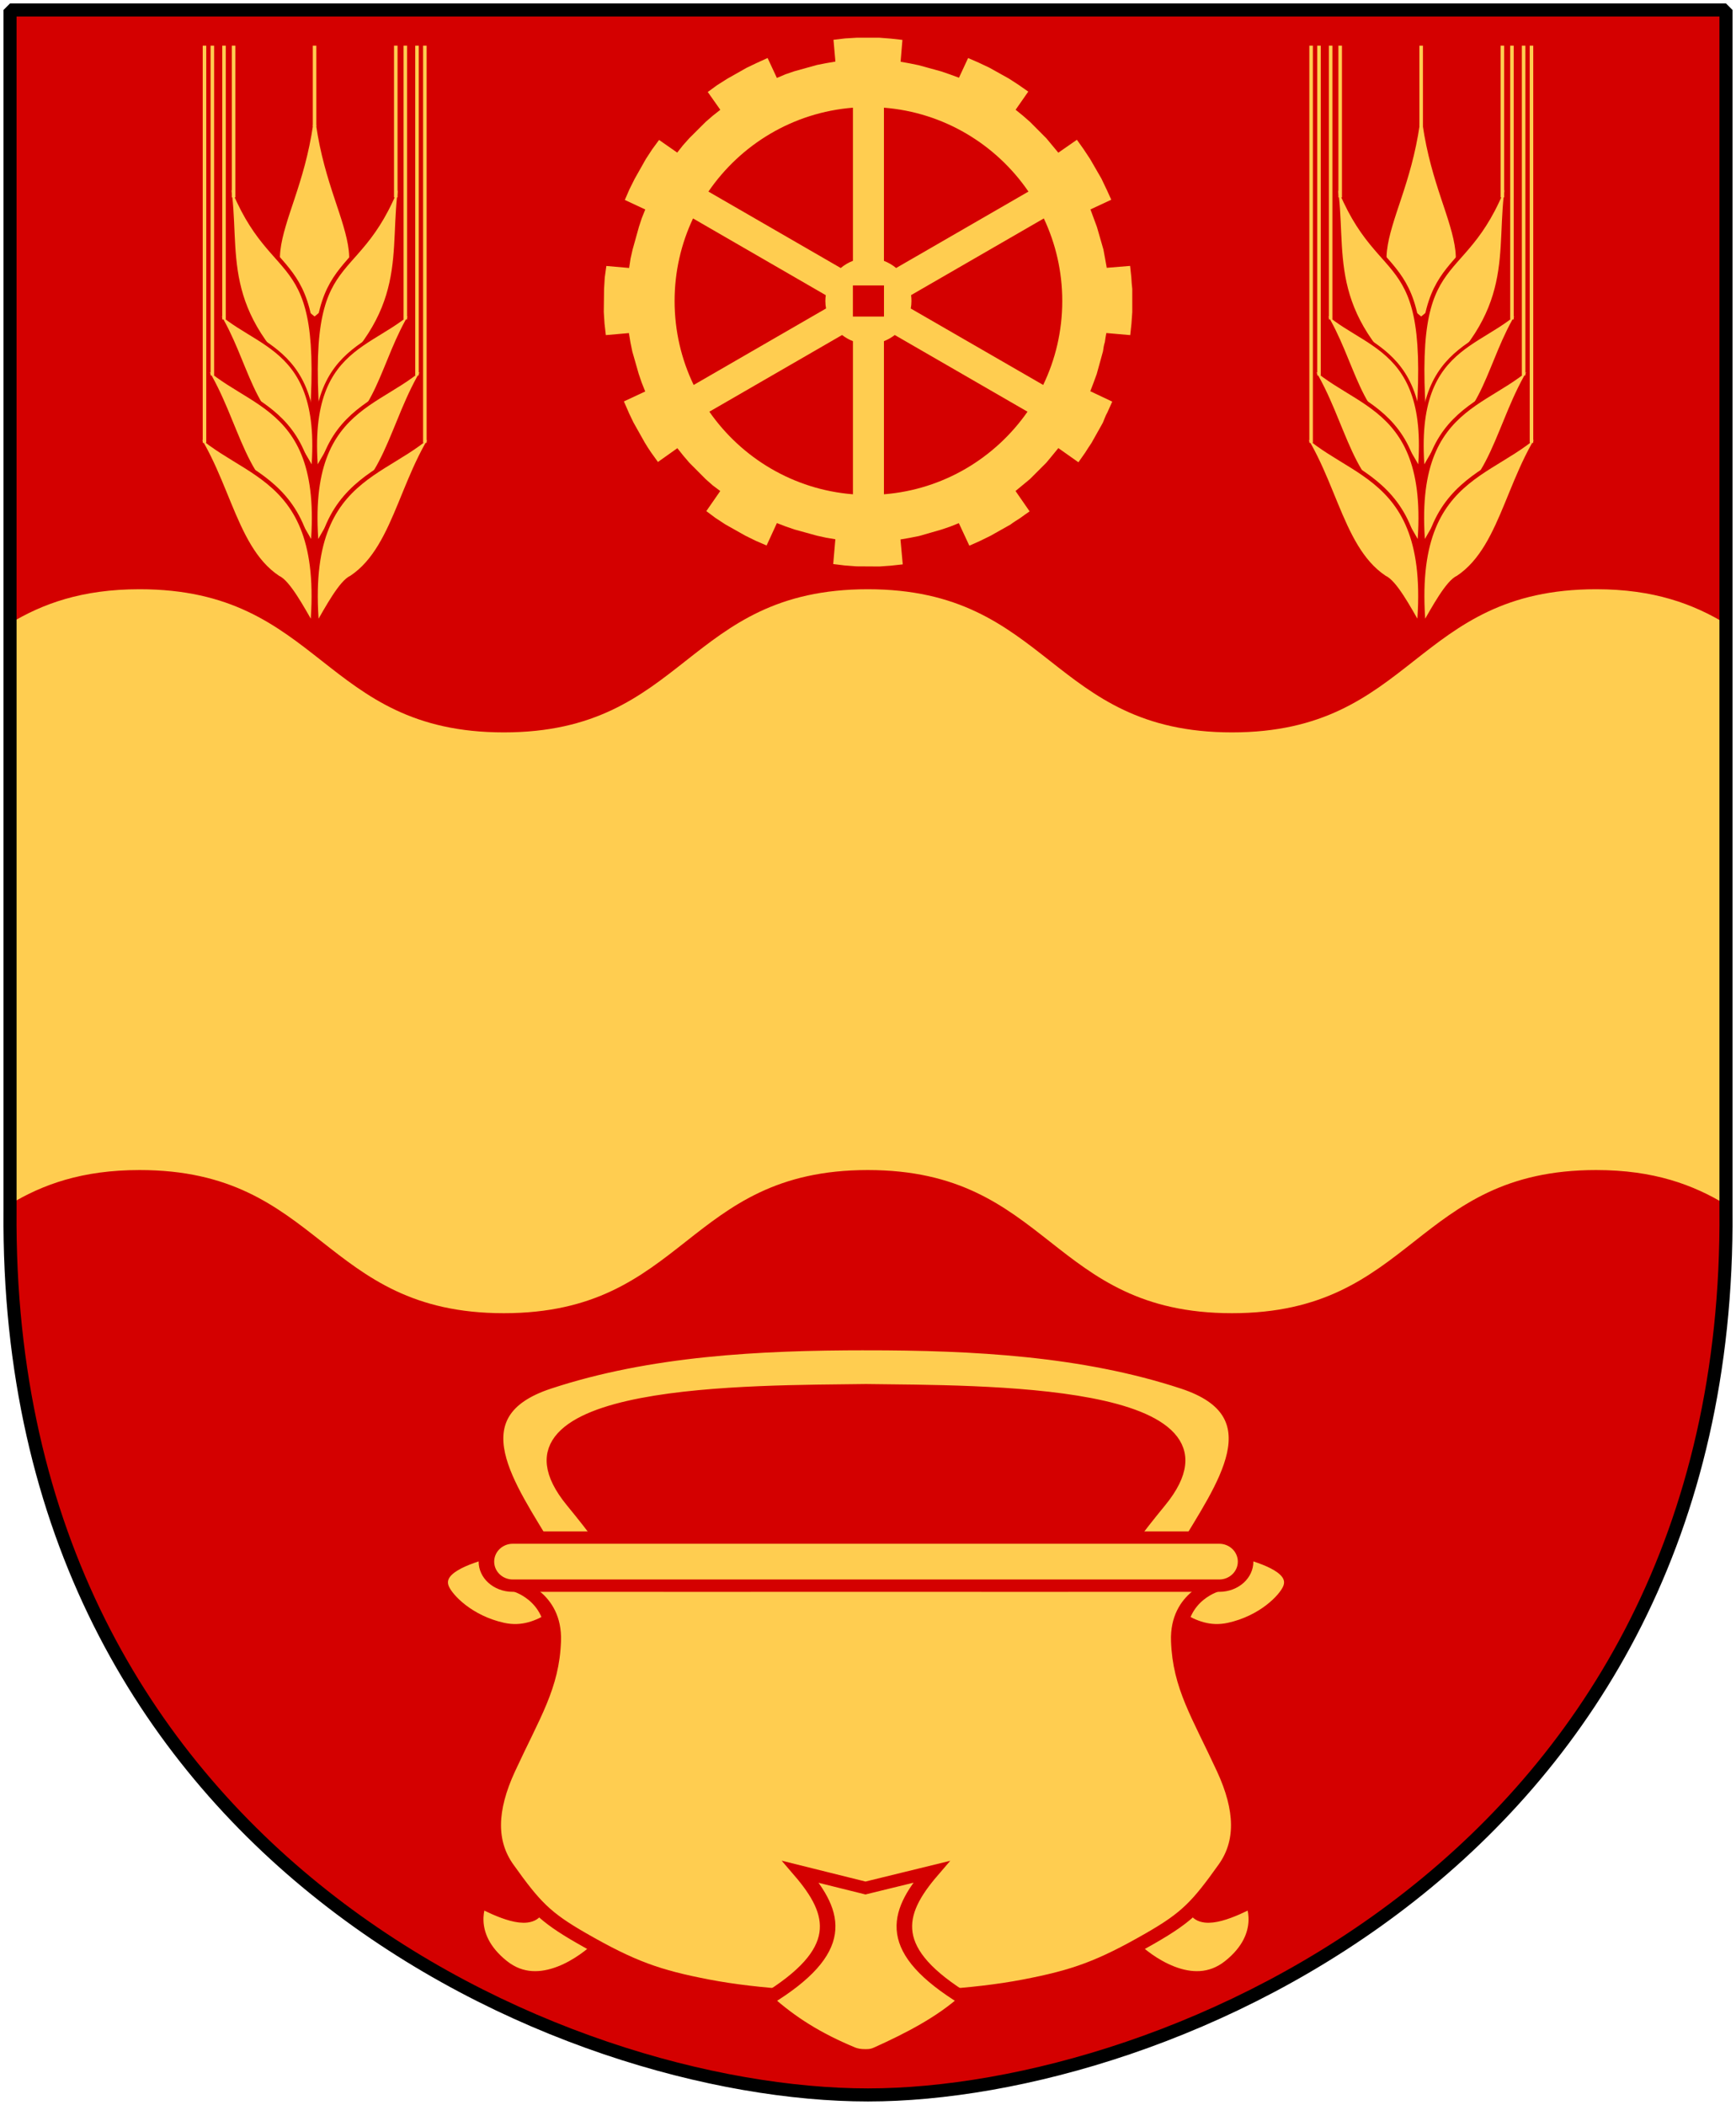
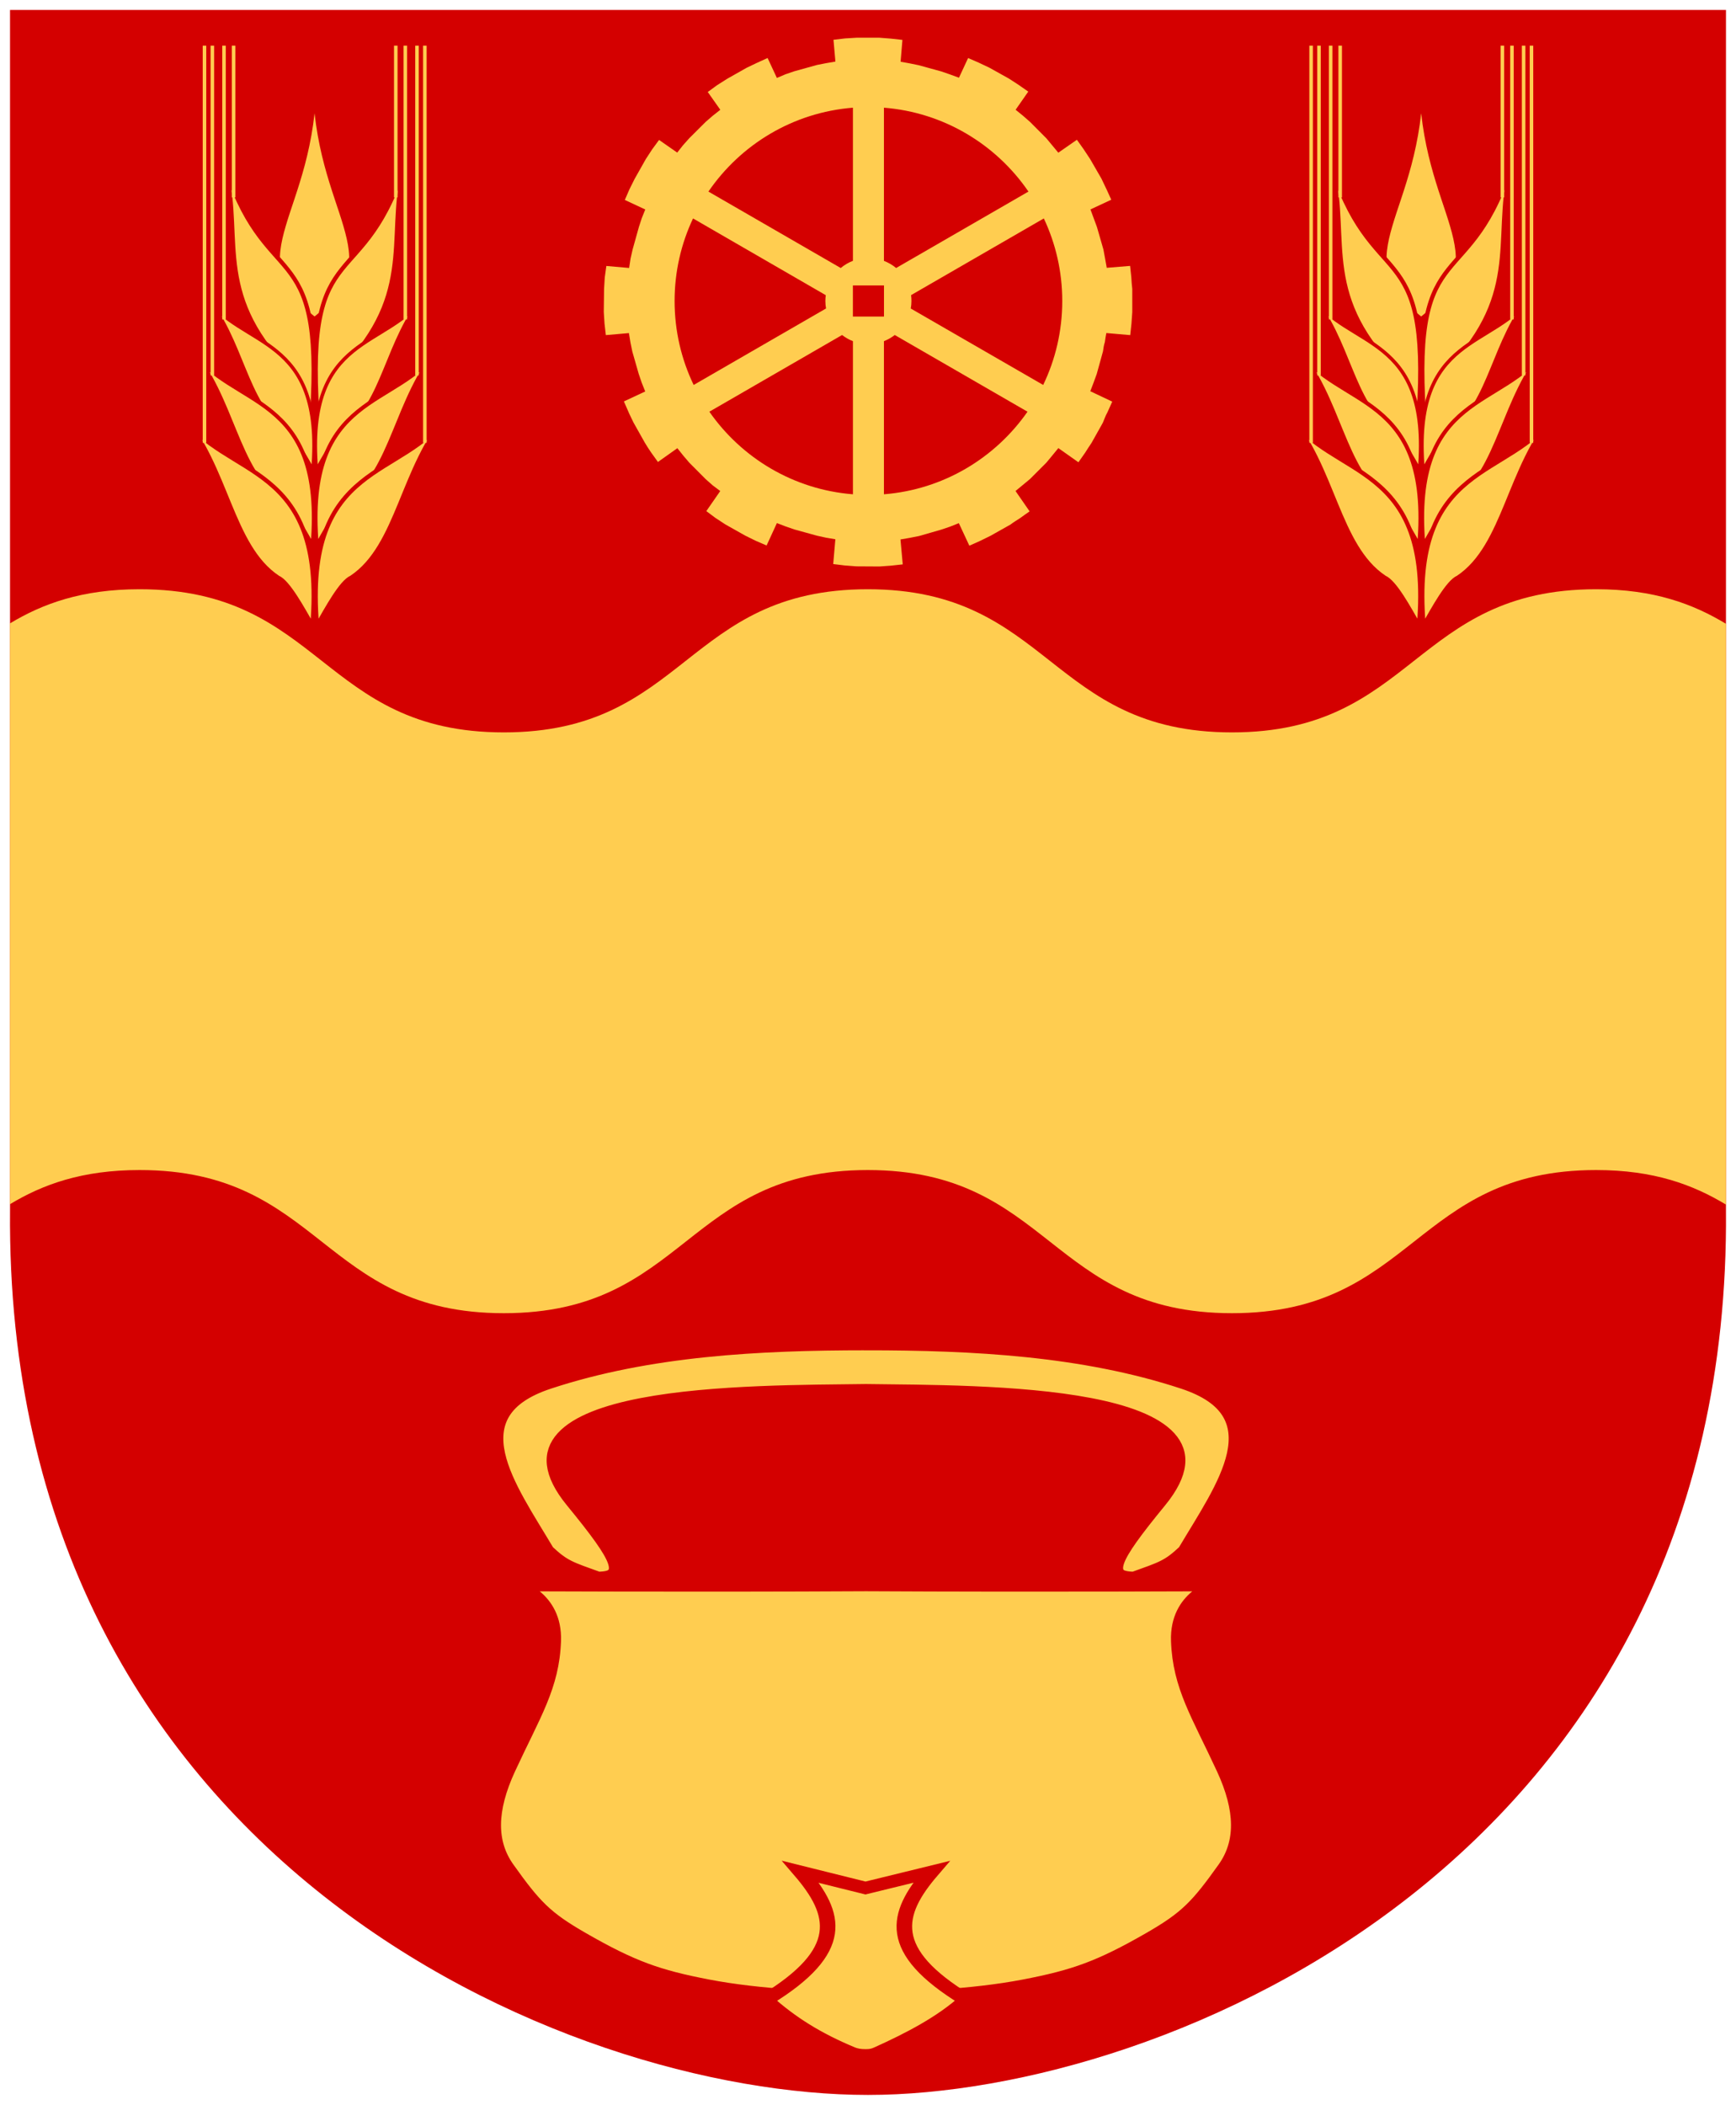
<svg xmlns="http://www.w3.org/2000/svg" xmlns:xlink="http://www.w3.org/1999/xlink" version="1.0" width="251" height="304.2" id="svg4166">
  <defs id="defs4168" />
  <path d="m 249.55,1.44 -124.05,0 -124.051,0 0,173.497 c -0.767,93.721 80.289,127.82 124.051,127.82 42.994,0 124.818,-34.099 124.051,-127.82 l 0,-173.497 z" id="Shield" style="fill:#d40000" />
  <path d="m 20.188,85.156 c -8.348,0 -14.019,2.091 -18.75,4.938 l 0,83.938 c 4.731,-2.847 10.402,-4.938 18.75,-4.938 26.322,0 26.334,20.688 52.656,20.688 26.322,0 26.303,-20.688 52.625,-20.688 26.322,0 26.334,20.688 52.656,20.688 26.322,0 26.334,-20.688 52.656,-20.688 8.373,0 14.041,2.136 18.781,5 l 0,-83.938 c -4.741,-2.864 -10.408,-5 -18.781,-5 -26.322,0 -26.334,20.688 -52.656,20.688 -26.322,1e-5 -26.334,-20.688 -52.656,-20.688 -26.322,0 -26.303,20.688 -52.625,20.688 -26.322,1e-5 -26.334,-20.688 -52.656,-20.688 z" id="Vag-bjalke" style="fill:#ffcd50" />
  <g transform="matrix(0.281,0,0,0.223,-138.379,183.105)" id="Cauldron" style="fill:#ffcd50;stroke:#d40000;stroke-width:8">
    <use transform="matrix(-1,0,0,1,1876.091,0)" id="use1932" x="0" y="0" width="603" height="763" xlink:href="#path12998" />
-     <path d="m 774.829,361.539 c -0.212,8.277 -1.248,42.343 -7.004,55.819 -3.587,8.398 -17.943,0.514 -28.652,-6.579 0,0 -8.913,21.55 11.249,41.811 19.95,20.049 44.54,-4.084 51.149,-12.522 l -2.122,-64.52 c -6.779,-7.048 -14.462,-12.591 -24.62,-14.008 z" id="path12998" />
    <use transform="matrix(-1,0,0,1,1876.091,0)" id="use4334" x="0" y="0" width="603" height="763" xlink:href="#path12104" />
-     <path d="m 1131.897,184.493 c 12.411,4.234 28.663,11.376 24.623,23.62 -2.278,6.904 -13.334,21.382 -31.22,26.342 -10.877,3.017 -19.505,-1.769 -26.357,-7.006" id="path12104" />
    <path d="m 938.046,49.993 c -55.164,0 -111.886,3.673 -163.58,25.119 -48.701,20.204 -20.569,66.83 -0.863,108.702 8.467,9.987 11.532,10.901 26.433,17.672 16.144,-0.295 12.35,-10.954 -12.518,-49.17 -47.895,-73.603 92.292,-71.492 150.529,-72.474 58.237,0.981 198.424,-1.13 150.529,72.474 -24.868,38.216 -28.662,48.876 -12.518,49.17 14.901,-6.771 17.965,-7.685 26.433,-17.672 19.706,-41.871 47.837,-88.498 -0.863,-108.702 C 1049.931,53.666 993.21,49.993 938.046,49.993 z" id="path5080" />
    <path d="m 938.046,206.136 c 89.972,0.629 181.026,0 181.026,0 0,0 -20.928,6.418 -20.091,36.275 0.837,29.857 10.586,48.083 23.439,83.153 9.766,26.648 9.852,47.198 0.558,63.62 -13.903,24.566 -19.532,32.035 -38.507,45.762 -25.654,18.559 -38.977,24.454 -64.737,30.694 -27.25,6.602 -59.54,8.129 -81.689,7.924 -22.149,0.205 -54.438,-1.323 -81.689,-7.924 -25.76,-6.24 -39.082,-12.135 -64.736,-30.694 -18.975,-13.727 -24.604,-21.196 -38.507,-45.762 -9.294,-16.422 -9.208,-36.972 0.558,-63.62 12.853,-35.07 22.602,-53.296 23.439,-83.153 0.837,-29.857 -20.091,-36.275 -20.091,-36.275 0,0 91.054,0.629 181.026,0 z" id="use4323" />
    <path d="m 937.773,510.887 c -2.831,-0.008 -5.047,-0.41 -7.448,-1.67 -17.895,-9.389 -31.379,-20.049 -43.859,-34.169 41.671,-31.934 36.574,-55.771 17.977,-83.037 l 33.33,10.446 33.874,-10.446 c -18.597,27.266 -23.693,51.103 17.977,83.037 -12.501,14.144 -28.775,24.768 -45.295,34.169 -2.184,1.243 -3.726,1.678 -6.557,1.67 z" id="path12108" />
-     <path d="m 756.305,175.362 363.481,0 c 7.52,0 13.574,6.946 13.574,15.575 0,8.629 -6.054,15.575 -13.574,15.575 l -363.481,0 c -7.52,0 -13.574,-6.946 -13.574,-15.575 0,-8.629 6.054,-15.575 13.574,-15.575 z" id="rect1929" />
  </g>
  <path d="m 123.321,15.563 c -8.677,0.687 -16.241,5.328 -20.894,12.124 l 19.131,11.046 c 0.522,-0.439 1.116,-0.79 1.763,-1.04 l 0,-22.13 z m 4.483,0 0,22.138 c 0.645,0.25 1.243,0.595 1.763,1.032 L 148.698,27.687 C 144.044,20.892 136.481,16.25 127.804,15.563 z m -27.601,16.004 c -1.708,3.621 -2.667,7.66 -2.667,11.928 0,4.347 0.989,8.466 2.758,12.139 l 19.139,-11.054 c -0.062,-0.352 -0.098,-0.708 -0.098,-1.077 0,-0.285 0.023,-0.569 0.06,-0.844 L 100.203,31.568 z m 50.718,0 -19.192,11.084 c 0.038,0.278 0.053,0.564 0.053,0.851 0,0.372 -0.035,0.731 -0.098,1.085 l 19.146,11.046 c 1.769,-3.673 2.758,-7.792 2.758,-12.139 0,-4.267 -0.959,-8.306 -2.667,-11.928 z m -29.168,16.848 -19.191,11.084 c 4.664,6.691 12.164,11.255 20.759,11.935 l 0,-22.13 c -0.568,-0.219 -1.094,-0.522 -1.567,-0.889 z m 7.618,0 c -0.473,0.367 -1,0.669 -1.567,0.889 l 0,22.13 c 8.595,-0.68 16.094,-5.245 20.759,-11.935 L 129.371,48.416 z m -14.516,-38.12 -1.285,0.441 -1.244,0.528 -1.343,-2.881 -1.577,0.718 -1.462,0.699 -2.816,1.594 -1.461,0.927 -1.335,0.973 1.814,2.573 -1.09,0.859 -1.012,0.875 -2.383,2.373 -0.909,1.02 -0.839,1.058 -2.623,-1.828 -0.997,1.359 -0.92,1.411 -1.614,2.857 -0.752,1.508 -0.668,1.539 2.956,1.375 -0.503,1.252 -0.419,1.282 -0.906,3.246 -0.299,1.314 -0.208,1.359 -3.291,-0.289 -0.23,1.65 -0.103,1.696 -0.04,3.298 0.104,1.652 0.195,1.697 3.335,-0.293 0.219,1.335 0.276,1.344 0.922,3.217 0.428,1.256 0.512,1.287 -3.082,1.437 0.763,1.748 0.626,1.304 1.634,2.903 0.429,0.694 0.471,0.71 1,1.392 2.806,-1.992 0.845,1.061 0.889,1.041 2.373,2.383 0.986,0.873 1.108,0.834 -2.013,2.903 1.317,0.982 1.439,0.942 2.878,1.621 1.501,0.738 1.581,0.683 1.489,-3.237 1.238,0.475 1.296,0.448 3.26,0.9 1.307,0.285 1.352,0.229 -0.311,3.582 1.637,0.201 1.71,0.132 3.341,0.02 1.646,-0.119 1.719,-0.188 -0.328,-3.599 1.314,-0.227 1.365,-0.268 3.246,-0.935 1.256,-0.428 1.258,-0.499 1.518,3.255 1.482,-0.656 1.556,-0.761 2.917,-1.641 0.326,-0.24 0.348,-0.232 0.716,-0.457 0.682,-0.493 0.688,-0.479 -2.038,-2.942 2.088,-1.727 2.368,-2.367 0.875,-1.057 0.861,-1.05 2.902,2.049 0.969,-1.381 0.446,-0.699 0.474,-0.712 1.629,-2.899 0.312,-0.759 0.167,-0.394 0.195,-0.371 0.697,-1.552 -3.173,-1.501 0.475,-1.238 0.461,-1.267 0.9,-3.26 0.104,-0.68 0.073,-0.332 0.094,-0.324 0.096,-0.659 0.117,-0.651 3.454,0.301 0.181,-1.68 0.117,-1.668 -0.002,-3.313 -0.083,-0.855 -0.055,-0.833 -0.175,-1.654 -3.377,0.277 -0.241,-1.343 -0.242,-1.308 -0.935,-3.246 -0.47,-1.271 -0.47,-1.271 3.01,-1.404 -0.597,-1.317 -0.82,-1.722 -1.636,-2.832 -0.949,-1.434 -0.965,-1.356 -2.689,1.867 -1.721,-2.073 -2.373,-2.383 -1.035,-0.903 -1.043,-0.846 1.828,-2.623 -1.402,-0.977 -1.383,-0.898 -2.843,-1.585 -1.551,-0.732 -1.518,-0.66 -1.322,2.843 -1.309,-0.477 -1.254,-0.432 -3.239,-0.892 -1.357,-0.279 -1.281,-0.227 0.264,-3.157 -1.701,-0.189 -1.674,-0.131 -3.242,0.004 -1.688,0.103 -1.662,0.196 0.277,3.15 -1.364,0.233 -1.301,0.256 -3.26,0.906 z m 8.46,35.452 4.497,0 0,-4.497 -4.497,0 0,4.497" id="Cogwheel-6spokes-square" style="fill:#ffcd50;fill-rule:evenodd" />
  <g transform="matrix(0.611,0,0,0.611,49.398,-10.306)" id="Rye" style="fill:#ffcd50;stroke:#d40000">
    <path d="M -6.41,92.37 C -16.397,84.407 -16.111,78.451 -13.731,70.259 c 2.38,-8.192 7.261,-18.621 7.321,-35.528 0.06,16.908 4.941,27.336 7.321,35.528 C 3.291,78.451 3.577,84.407 -6.41,92.37 z" id="use5925" />
    <use transform="matrix(-1,0,0,1,-12.766,3.2590435e-8)" id="use5923" x="0" y="0" width="251" height="304.2" xlink:href="#v-korn" />
    <g transform="translate(-47.904,0)" id="v-korn">
      <path d="m 19.685,54.096 c 9.933,33.332 24.114,17.033 21.22,60.891 -3.579,-1.978 -4.971,-10.373 -7.416,-12.421 C 17.188,84.555 24.966,71.106 19.685,54.096 z" id="path10793" />
      <path d="m 15.401,86.623 c 8.596,12.936 28.478,8.869 25.71,41.439 -1.993,-3.455 -4.734,-8.556 -6.762,-9.431 -9.244,-6.159 -9.909,-21.695 -18.948,-32.009 z" id="path10795" style="stroke-width:0.828" />
      <path d="m 12.039,99.181 c 9.691,14.584 32.106,9.998 28.985,46.718 -2.247,-3.895 -5.337,-9.646 -7.624,-10.632 -10.421,-6.943 -11.171,-24.458 -21.362,-36.086 z" id="path10797" style="stroke-width:0.934" />
      <path d="M 9.929,114.826 C 20.308,130.444 44.313,125.534 40.971,164.858 38.564,160.687 35.255,154.528 32.806,153.472 21.646,146.036 20.843,127.278 9.929,114.826 z" id="path10799" />
      <g id="straws" style="fill:none;stroke:#ffcd50;stroke-width:0.838px">
        <path d="m 15.447,121.611 0,-93.946" id="path5914" />
        <path d="m 17.309,105.668 0,-78.003" id="use5952" />
        <path d="m 20.067,92.413 0,-64.749" id="use5956" />
        <path d="M 22.329,63.563 22.329,27.664" id="use5960" />
      </g>
    </g>
-     <path d="M -6.41,46.752 -6.411,27.664" id="use5960-1" style="fill:none;stroke:#ffcd50;stroke-width:0.838px" />
  </g>
  <use transform="translate(160,0)" id="Rye-2" x="0" y="0" width="251" height="304.2" xlink:href="#Rye" />
-   <path d="m 249.551,1.44 -248.101,0 0,173.497 c -0.767,93.721 80.289,127.82 124.051,127.82 42.994,0 124.818,-34.099 124.051,-127.82 l 0,-173.497 z" id="Frame" style="fill:none;stroke:#000000;stroke-width:1.888;stroke-linejoin:bevel" />
</svg>